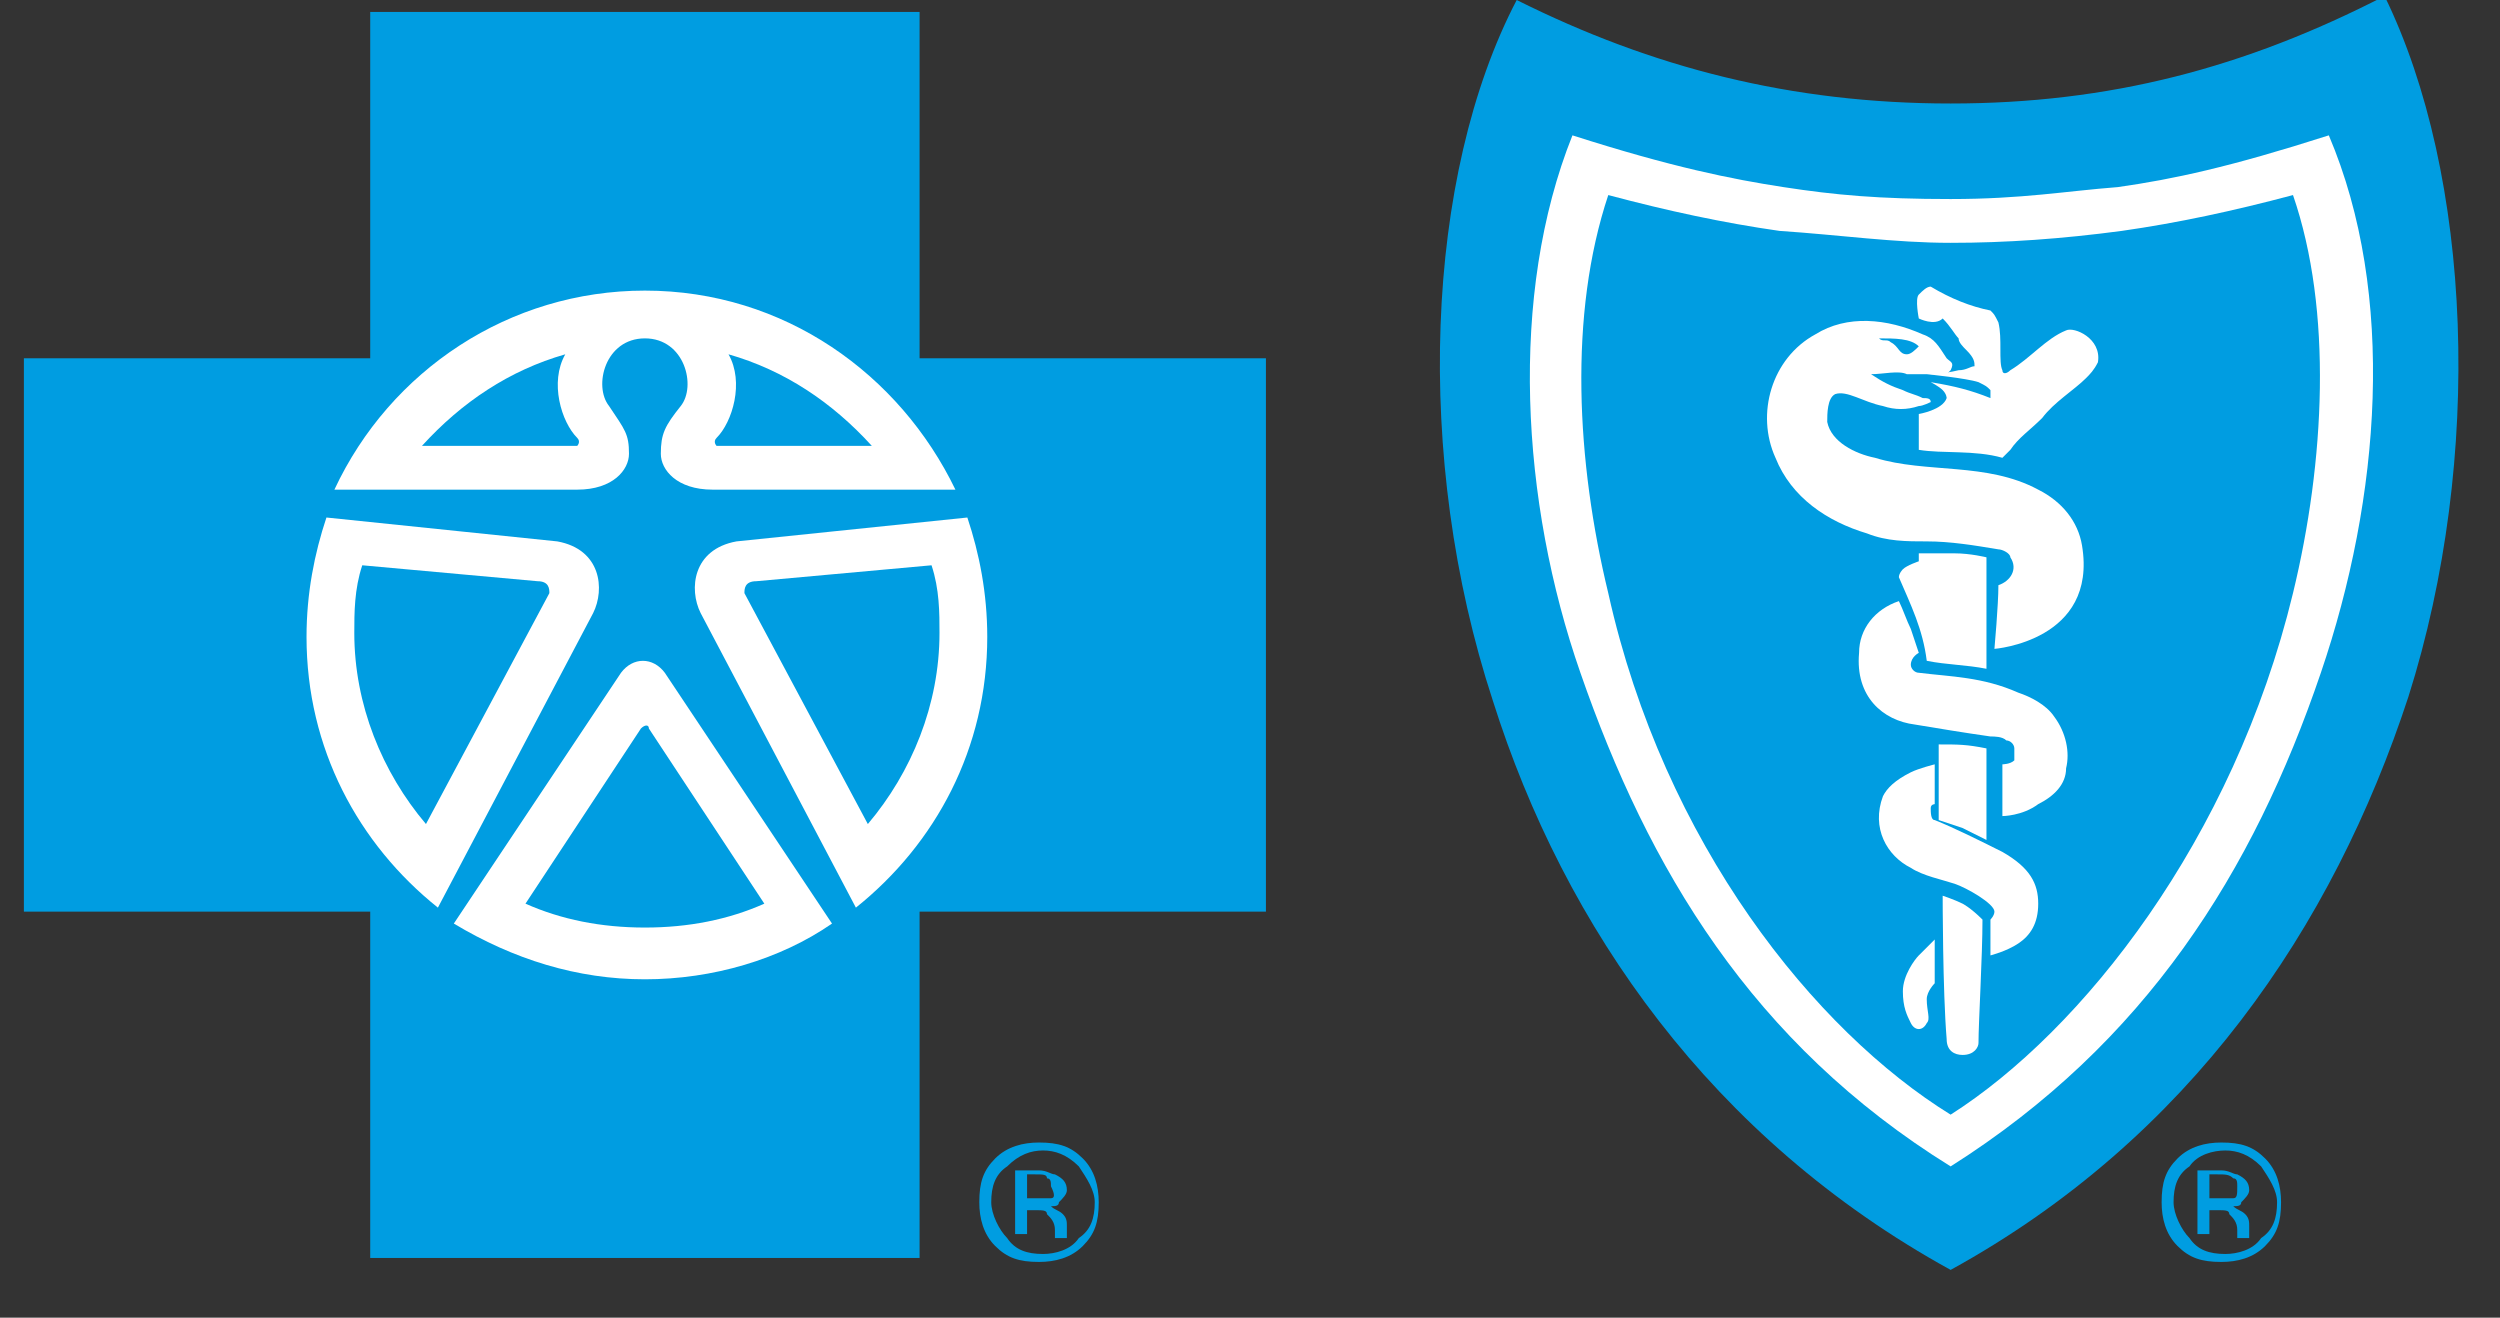
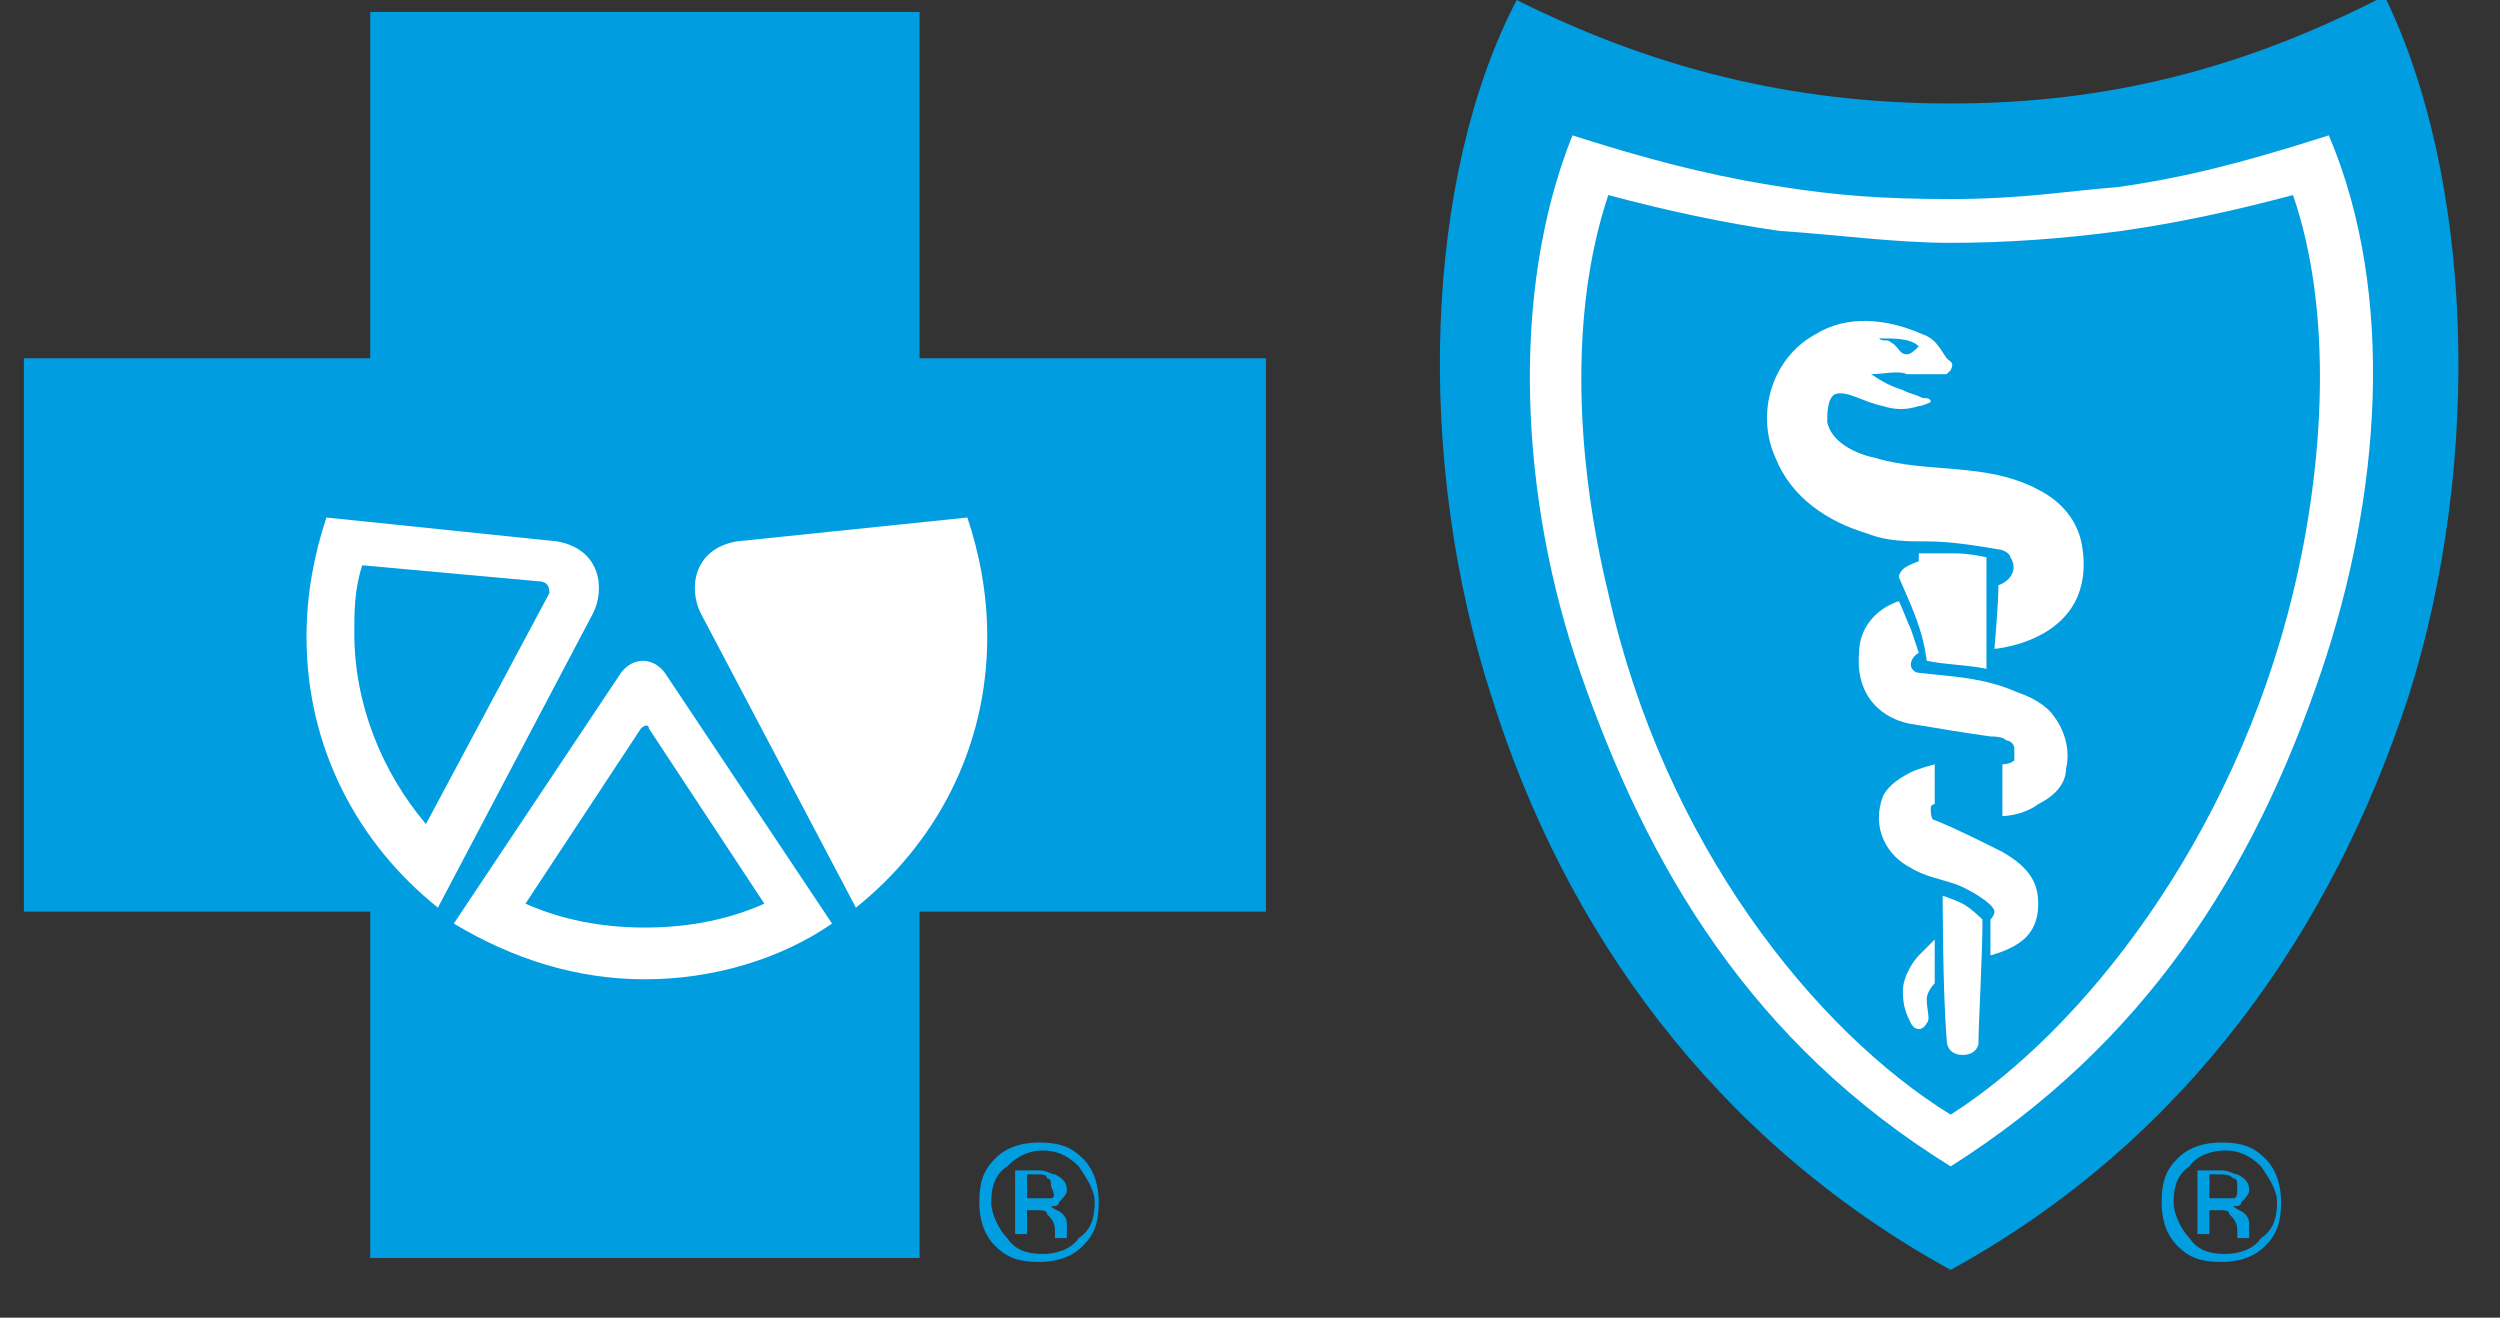
<svg xmlns="http://www.w3.org/2000/svg" version="1.1" id="Layer_1" x="0px" y="0px" viewBox="-7 84.9 62.8 33.1" style="enable-background:new -7 84.9 62.8 33.1;" xml:space="preserve">
  <rect x="-7" y="84.9" width="62.8" height="33.1" fill="#333333" stroke="none" />
  <style type="text/css">
	.st0{fill:#009DE1;}
	.st1{fill:#FFFFFF;}
</style>
  <path class="st0" d="M18.5,115.9h0.3v-0.6H19c0.2,0,0.3,0,0.3,0.1c0.1,0.1,0.2,0.2,0.2,0.4v0.1v0.1l0,0l0,0h0.3l0,0c0,0,0,0,0-0.1  v-0.1v-0.1c0-0.1,0-0.2-0.1-0.3s-0.2-0.1-0.3-0.2c0.1,0,0.2,0,0.2-0.1c0.1-0.1,0.2-0.2,0.2-0.3c0-0.2-0.1-0.3-0.3-0.4  c-0.1,0-0.2-0.1-0.4-0.1h-0.6C18.5,114.3,18.5,115.9,18.5,115.9z M19.4,115c-0.1,0-0.2,0-0.3,0h-0.3v-0.6H19c0.2,0,0.3,0,0.3,0.1  c0.1,0,0.1,0.1,0.1,0.2C19.5,114.9,19.5,115,19.4,115 M20.2,114c-0.3-0.3-0.6-0.4-1.1-0.4c-0.4,0-0.8,0.1-1.1,0.4  c-0.3,0.3-0.4,0.6-0.4,1.1c0,0.4,0.1,0.8,0.4,1.1c0.3,0.3,0.6,0.4,1.1,0.4c0.4,0,0.8-0.1,1.1-0.4c0.3-0.3,0.4-0.6,0.4-1.1  C20.6,114.7,20.5,114.3,20.2,114 M20.1,114.2c0.2,0.3,0.4,0.6,0.4,0.9c0,0.4-0.1,0.7-0.4,0.9c-0.2,0.3-0.6,0.4-0.9,0.4  c-0.4,0-0.7-0.1-0.9-0.4c-0.2-0.2-0.4-0.6-0.4-0.9c0-0.4,0.1-0.7,0.4-0.9c0.3-0.3,0.6-0.4,0.9-0.4S19.8,113.9,20.1,114.2" />
  <path class="st0" d="M48.2,115.9h0.3v-0.6h0.2c0.2,0,0.3,0,0.3,0.1c0.1,0.1,0.2,0.2,0.2,0.4v0.1v0.1l0,0l0,0h0.3l0,0c0,0,0,0,0-0.1  v-0.1v-0.1c0-0.1,0-0.2-0.1-0.3s-0.2-0.1-0.3-0.2c0.1,0,0.2,0,0.2-0.1c0.1-0.1,0.2-0.2,0.2-0.3c0-0.2-0.1-0.3-0.3-0.4  c-0.1,0-0.2-0.1-0.4-0.1h-0.6C48.2,114.3,48.2,115.9,48.2,115.9z M49.1,115c-0.1,0-0.2,0-0.3,0h-0.3v-0.6h0.2c0.2,0,0.3,0,0.4,0.1  c0.1,0,0.1,0.1,0.1,0.2C49.2,114.9,49.2,115,49.1,115 M49.9,114c-0.3-0.3-0.6-0.4-1.1-0.4c-0.4,0-0.8,0.1-1.1,0.4  c-0.3,0.3-0.4,0.6-0.4,1.1c0,0.4,0.1,0.8,0.4,1.1c0.3,0.3,0.6,0.4,1.1,0.4c0.4,0,0.8-0.1,1.1-0.4c0.3-0.3,0.4-0.6,0.4-1.1  C50.3,114.7,50.2,114.3,49.9,114 M49.8,114.2c0.2,0.3,0.4,0.6,0.4,0.9c0,0.4-0.1,0.7-0.4,0.9c-0.2,0.3-0.6,0.4-0.9,0.4  c-0.4,0-0.7-0.1-0.9-0.4c-0.2-0.2-0.4-0.6-0.4-0.9c0-0.4,0.1-0.7,0.4-0.9c0.2-0.3,0.6-0.4,0.9-0.4S49.5,113.9,49.8,114.2" />
  <polygon class="st0" points="16.1,116.5 16.1,107.8 24.8,107.8 24.8,93.9 16.1,93.9 16.1,85.2 2.3,85.2 2.3,93.9 -6.4,93.9   -6.4,107.8 2.3,107.8 2.3,116.5 " />
  <path class="st0" d="M42,116.8c6-3.3,9.6-8.6,11.5-14.4c1.9-6,1.6-13.1-0.6-17.6c-3.5,1.8-6.9,2.7-10.9,2.7s-7.5-0.9-10.9-2.6  c-2.3,4.4-2.6,11.5-0.6,17.6C32.3,108.2,36,113.5,42,116.8" />
  <path class="st1" d="M1.2,97.9L7,98.5c1.1,0.2,1.2,1.2,0.9,1.8L4,107.7l0,0c-2-1.6-3.3-4-3.3-6.8C0.7,99.8,0.9,98.8,1.2,97.9  L1.2,97.9z" />
  <path class="st1" d="M17.3,97.9l-5.8,0.6c-1.1,0.2-1.2,1.2-0.9,1.8l3.9,7.4l0,0c2-1.6,3.3-4,3.3-6.8C17.8,99.8,17.6,98.8,17.3,97.9  L17.3,97.9z" />
-   <path class="st1" d="M9.2,93.4c1,0,1.3,1.2,0.9,1.7s-0.5,0.7-0.5,1.2c0,0.4,0.4,0.9,1.3,0.9H17c-1.4-2.9-4.3-5-7.8-5  c-3.4,0-6.4,2-7.8,5h6.1c0.9,0,1.3-0.5,1.3-0.9c0-0.5-0.1-0.6-0.5-1.2C7.9,94.6,8.2,93.4,9.2,93.4" />
  <path class="st1" d="M9.2,109.5c1.7,0,3.4-0.5,4.7-1.4l0,0l-4.2-6.3c-0.3-0.4-0.8-0.4-1.1,0l-4.2,6.3l0,0  C5.9,109,7.5,109.5,9.2,109.5" />
  <path class="st1" d="M42,114.2c4.9-3.1,7.6-7.4,9.3-12.4c1.5-4.4,1.9-9.5,0.2-13.5c-2.5,0.8-3.9,1.1-5.3,1.3  c-1.3,0.1-2.4,0.3-4.2,0.3l0,0c-1.8,0-2.9-0.1-4.2-0.3c-1.3-0.2-2.8-0.5-5.3-1.3c-1.6,4-1.3,9.2,0.2,13.5  C34.4,106.7,37,111.1,42,114.2L42,114.2z" />
  <path class="st0" d="M42,112.9c3.3-2.1,7.1-6.9,8.6-13.1c0.8-3.3,1-7.1,0-10c-1.5,0.4-2.9,0.7-4.3,0.9C44.8,90.9,43.4,91,42,91l0,0  c-1.4,0-2.8-0.2-4.3-0.3c-1.4-0.2-2.8-0.5-4.3-0.9c-1,3-0.8,6.7,0,10C34.8,106.1,38.6,110.8,42,112.9L42,112.9z" />
  <path class="st0" d="M2.1,99.1l4.4,0.4c0.3,0,0.3,0.2,0.3,0.3l-3.1,5.8c-1.1-1.3-1.8-3-1.8-4.8C1.9,100.3,1.9,99.7,2.1,99.1" />
  <path class="st0" d="M7.2,93.8c-0.4,0.7-0.1,1.7,0.3,2.1c0.1,0.1,0,0.2,0,0.2H3.6C4.6,95,5.8,94.2,7.2,93.8" />
-   <path class="st0" d="M16.4,99.1L12,99.5c-0.3,0-0.3,0.2-0.3,0.3l3.1,5.8c1.1-1.3,1.8-3,1.8-4.8C16.6,100.3,16.6,99.7,16.4,99.1" />
  <path class="st0" d="M11.3,93.8c0.4,0.7,0.1,1.7-0.3,2.1c-0.1,0.1,0,0.2,0,0.2h3.9C13.9,95,12.7,94.2,11.3,93.8" />
  <path class="st0" d="M9.1,103.2c0.1-0.1,0.2-0.1,0.2,0l2.9,4.4c-0.9,0.4-1.9,0.6-3,0.6s-2.1-0.2-3-0.6L9.1,103.2  c0.1-0.1,0.2-0.1,0.2,0" />
  <path class="st1" d="M38.6,93.3c-1.1,0.6-1.5,2-1,3.1c0.4,1,1.3,1.6,2.3,1.9c0.5,0.2,1,0.2,1.5,0.2c0.6,0,1.2,0.1,1.8,0.2  c0.1,0,0.3,0.1,0.3,0.2c0.2,0.3,0,0.6-0.3,0.7c0,0.5-0.1,1.6-0.1,1.6s2.6-0.2,2.2-2.6c-0.1-0.6-0.5-1.1-1.1-1.4  c-1.3-0.7-2.8-0.4-4.1-0.8c-0.5-0.1-1.1-0.4-1.2-0.9c0-0.2,0-0.6,0.2-0.7c0.3-0.1,0.7,0.2,1.2,0.3c0.3,0.1,0.6,0.1,0.9,0  c0.1,0,0.3-0.1,0.3-0.1c0-0.1-0.1-0.1-0.2-0.1c-0.2-0.1-0.3-0.1-0.5-0.2c-0.3-0.1-0.5-0.2-0.8-0.4c0.3,0,0.7-0.1,0.9,0  c0.2,0,0.8,0,1,0l0.1-0.1c0.1-0.2,0-0.2-0.1-0.3c-0.2-0.3-0.3-0.5-0.6-0.6C40.4,92.9,39.4,92.8,38.6,93.3" />
  <path class="st1" d="M42.9,101.7v-2.8c0,0-0.4-0.1-0.8-0.1c-0.6,0-0.9,0-0.9,0V99c0,0-0.3,0.1-0.4,0.2c0,0-0.1,0.1-0.1,0.2  c0.3,0.7,0.6,1.3,0.7,2.1C41.9,101.6,42.4,101.6,42.9,101.7" />
  <path class="st1" d="M39.7,101.3c-0.1,1.1,0.6,1.7,1.4,1.8c0.6,0.1,1.2,0.2,1.9,0.3c0.1,0,0.3,0,0.4,0.1c0.1,0,0.2,0.1,0.2,0.2  c0,0.1,0,0.2,0,0.3c-0.1,0.1-0.3,0.1-0.3,0.1v1.3c0,0,0.5,0,0.9-0.3c0.4-0.2,0.7-0.5,0.7-0.9c0.1-0.4,0-0.9-0.3-1.3  c-0.2-0.3-0.6-0.5-0.9-0.6c-0.9-0.4-1.7-0.4-2.5-0.5c-0.1,0-0.2-0.1-0.2-0.2c0-0.2,0.2-0.3,0.2-0.3s-0.1-0.3-0.2-0.6  c-0.1-0.2-0.2-0.5-0.3-0.7C40.1,100.2,39.7,100.7,39.7,101.3" />
-   <path class="st1" d="M42.9,103.7v2.3l-0.6-0.3l-0.6-0.2v-1.9C42.2,103.6,42.4,103.6,42.9,103.7" />
  <path class="st1" d="M40.3,104.9c-0.3,0.8,0.1,1.5,0.7,1.8c0.3,0.2,0.8,0.3,1.1,0.4s1,0.5,1,0.7c0,0.1-0.1,0.2-0.1,0.2v0.9  c0,0,0.4-0.1,0.7-0.3c0.3-0.2,0.5-0.5,0.5-1s-0.2-0.9-0.9-1.3c-0.6-0.3-1.2-0.6-1.7-0.8c-0.1,0-0.1-0.2-0.1-0.3s0.1-0.1,0.1-0.1v-1  c0,0-0.4,0.1-0.6,0.2C40.6,104.5,40.4,104.7,40.3,104.9" />
  <path class="st1" d="M42.8,108C42.8,107.9,42.8,107.9,42.8,108c-0.3-0.3-0.5-0.4-0.5-0.4c-0.2-0.1-0.5-0.2-0.5-0.2s0,2.4,0.1,3.6  c0,0.3,0.2,0.4,0.4,0.4c0.3,0,0.4-0.2,0.4-0.3C42.7,110.6,42.8,108.9,42.8,108" />
-   <path class="st1" d="M43,92.7c0.1,0.1,0.1,0.1,0.2,0.3c0.1,0.4,0,1,0.1,1.2c0,0.1,0.1,0.1,0.2,0c0.5-0.3,0.9-0.8,1.4-1  c0.2-0.1,0.9,0.2,0.8,0.8c-0.1,0.2-0.2,0.3-0.3,0.4c-0.3,0.3-0.8,0.6-1.1,1c-0.3,0.3-0.6,0.5-0.8,0.8c-0.1,0.1-0.2,0.2-0.2,0.2  c-0.7-0.2-1.5-0.1-2.1-0.2v-0.9c0,0,0.6-0.1,0.7-0.4c0,0,0-0.1-0.1-0.2s-0.3-0.2-0.3-0.2c0.6,0.1,1,0.2,1.5,0.4c0-0.1,0-0.2,0-0.2  c-0.1-0.1-0.1-0.1-0.3-0.2c-0.3-0.1-1.3-0.2-1.3-0.2s0.4,0,0.8-0.1c0.2,0,0.3-0.1,0.4-0.1c0-0.1,0-0.2-0.2-0.4  c-0.1-0.1-0.2-0.2-0.2-0.3c-0.1-0.1-0.2-0.3-0.4-0.5c-0.2,0.2-0.6,0-0.6,0s-0.1-0.5,0-0.6s0.2-0.2,0.3-0.2  C42,92.4,42.5,92.6,43,92.7" />
  <path class="st1" d="M41.2,108.9c-0.1,0.1-0.4,0.5-0.4,0.9c0,0.4,0.1,0.6,0.2,0.8c0.1,0.2,0.3,0.2,0.4,0c0.1-0.1,0-0.3,0-0.6  c0-0.2,0.2-0.4,0.2-0.4v-1.1C41.5,108.6,41.4,108.7,41.2,108.9" />
  <path class="st0" d="M41.2,93.6c-0.1,0.1-0.2,0.2-0.3,0.2c-0.2,0-0.2-0.2-0.4-0.3c-0.1-0.1-0.2,0-0.3-0.1  C40.6,93.4,41,93.4,41.2,93.6C41.2,93.6,41.2,93.6,41.2,93.6" />
</svg>